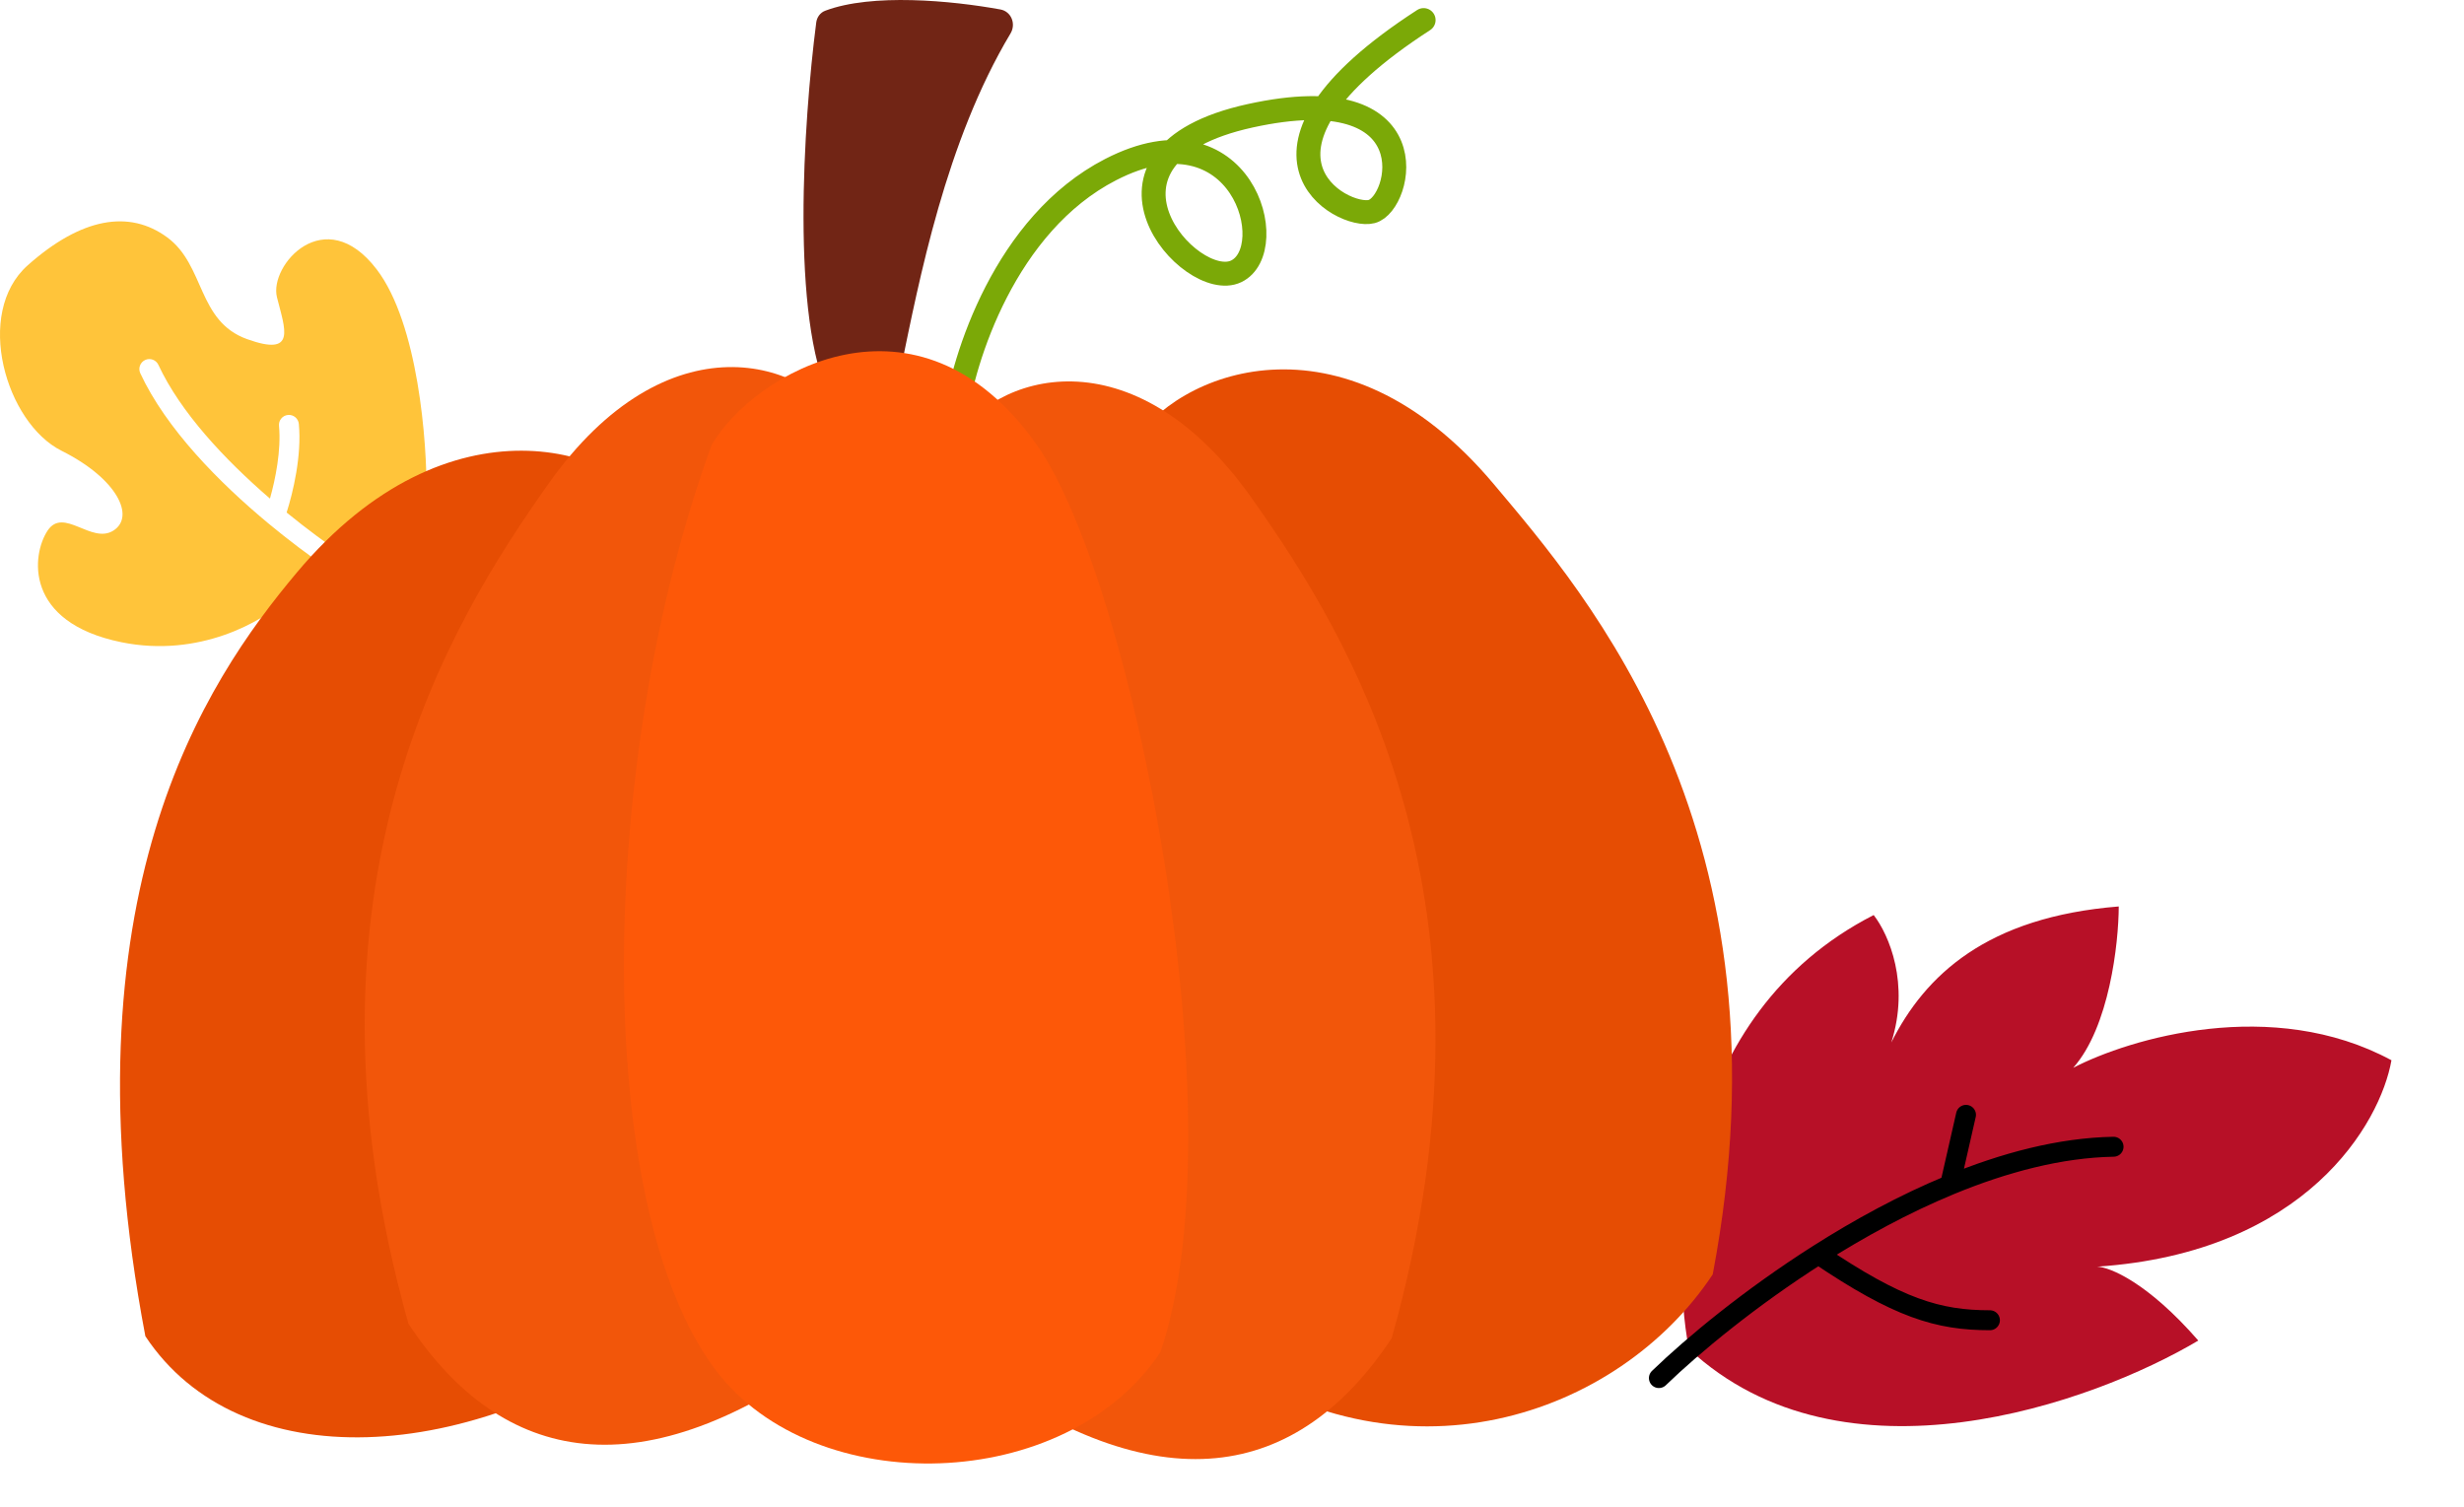
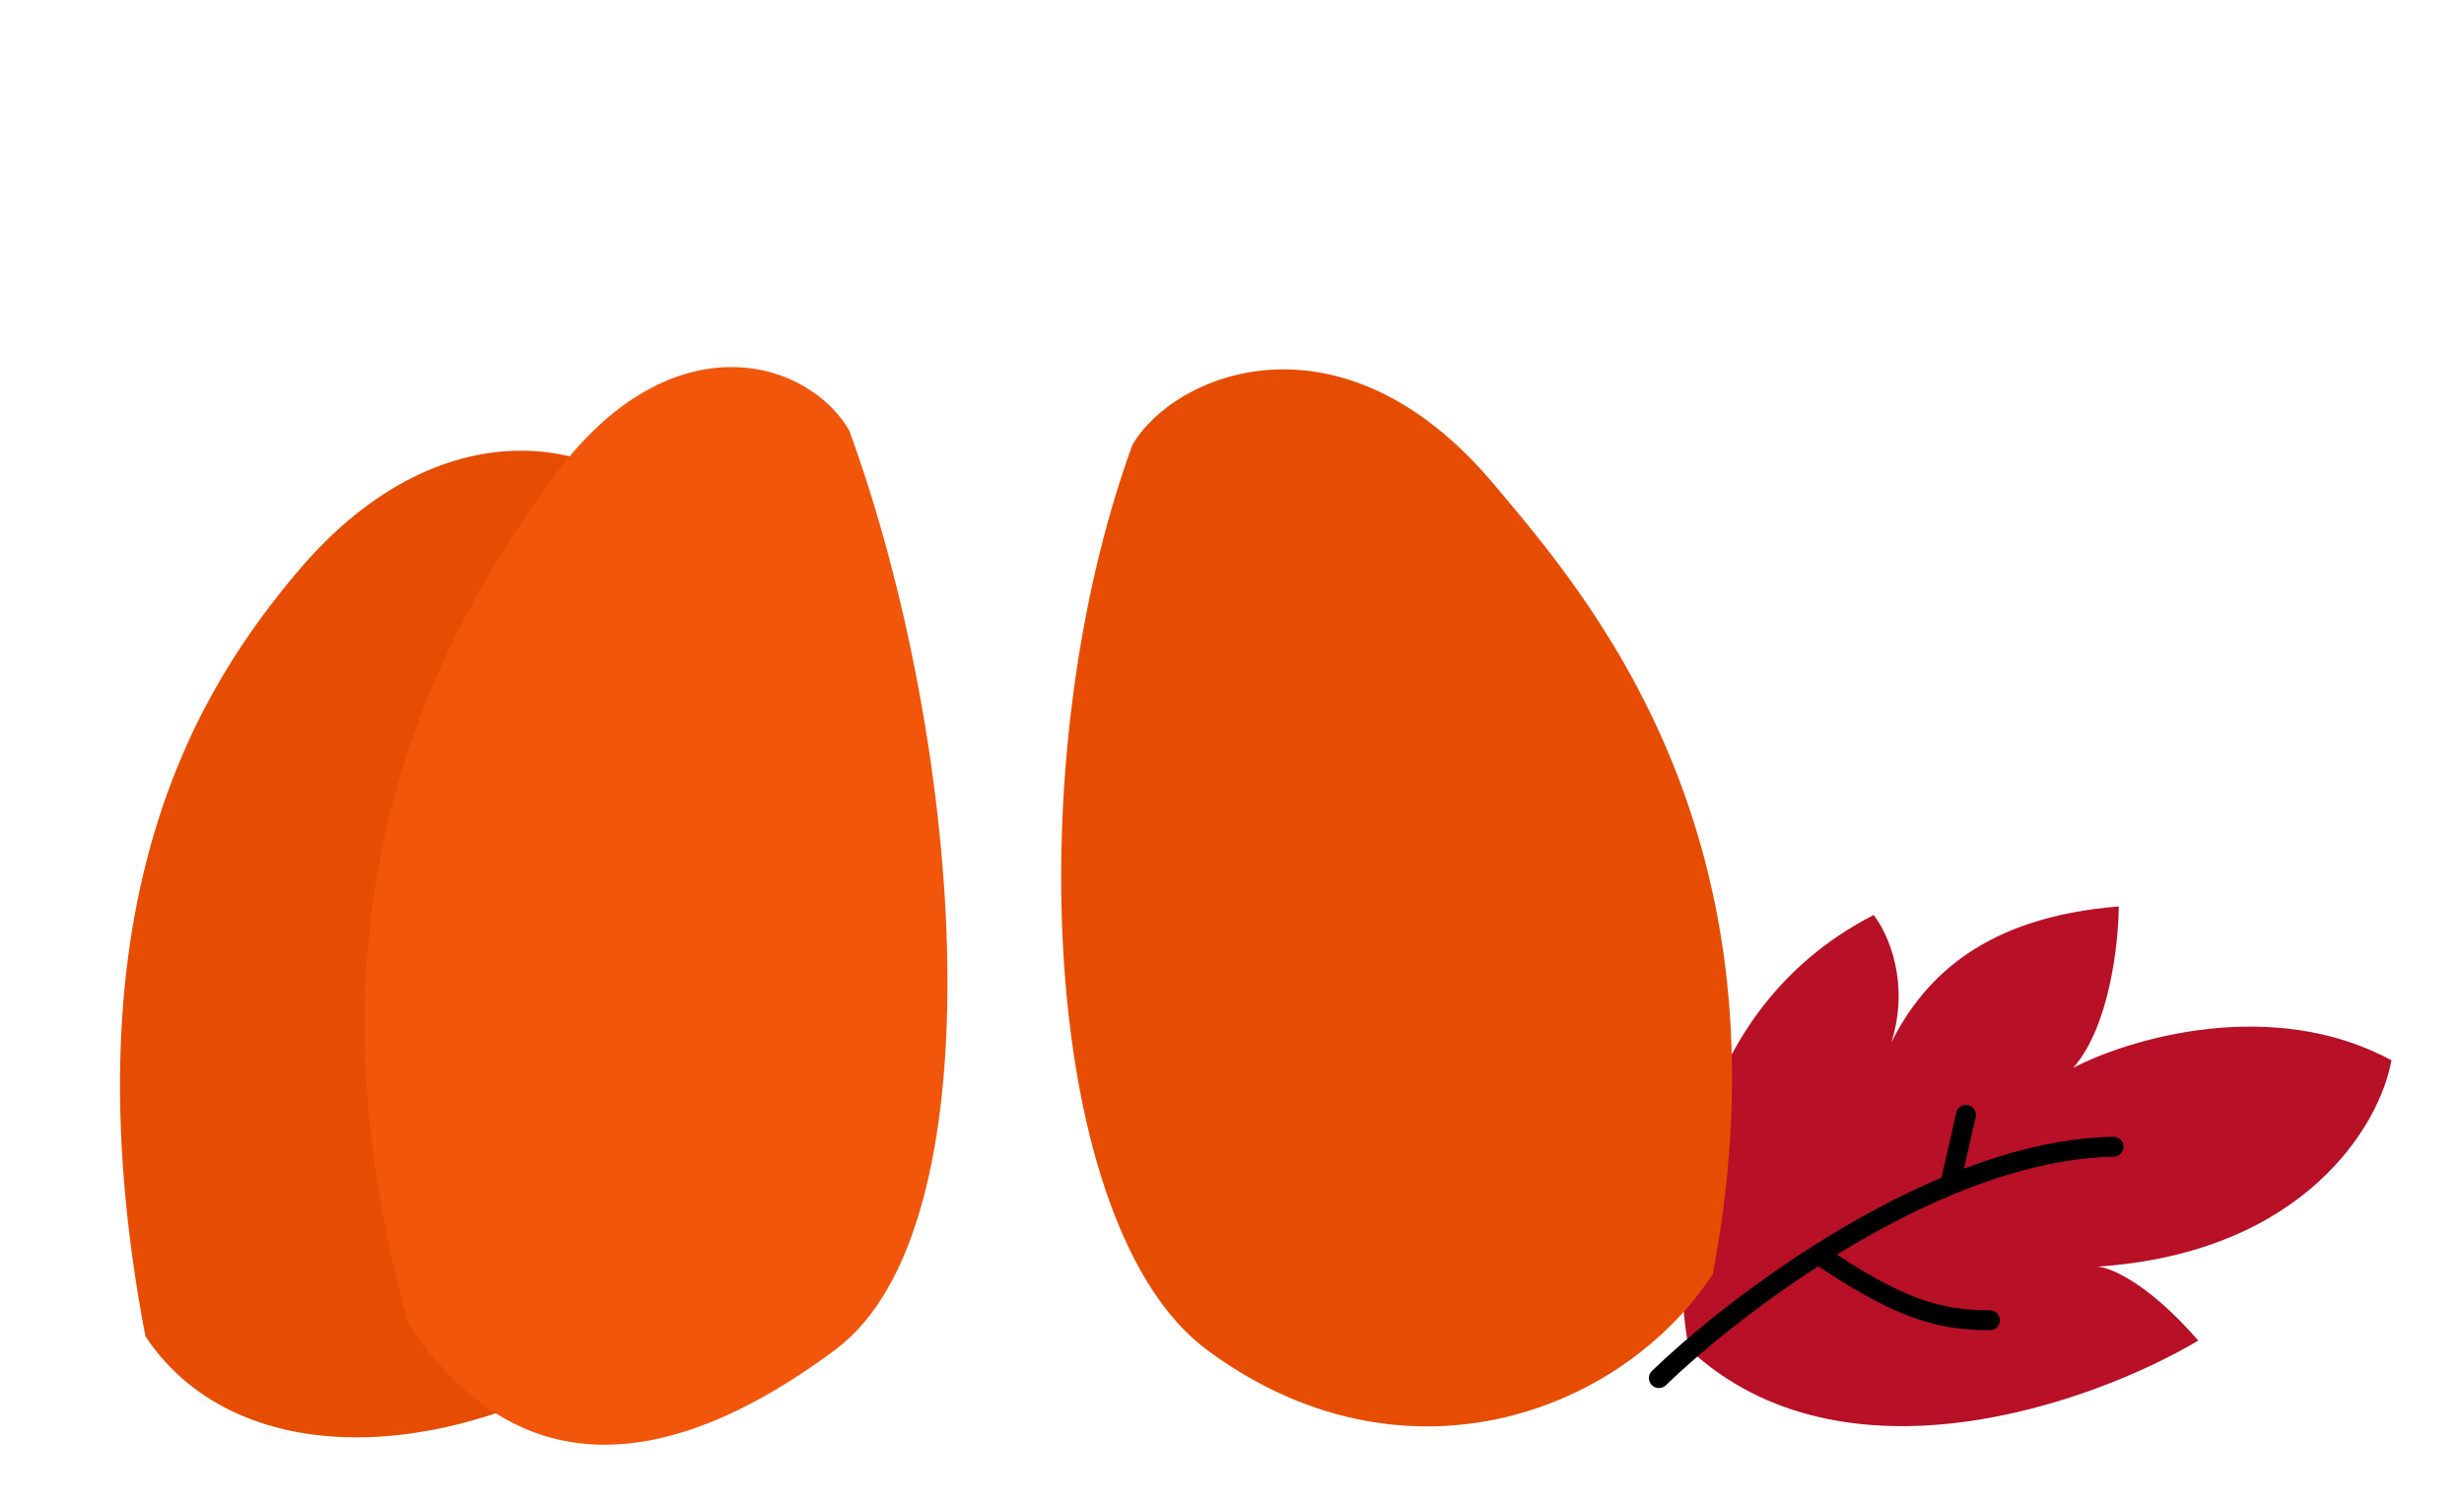
<svg xmlns="http://www.w3.org/2000/svg" width="170" height="104" viewBox="0 0 170 104" fill="none">
  <path d="M116.521 93.067C115.166 85.957 115.819 70.017 129.271 63.132C130.326 64.486 131.778 67.887 130.486 71.925C132.819 67.285 137.07 63.267 146.18 62.539C146.172 65.078 145.532 70.859 143.039 73.67C146.934 71.647 156.779 68.71 164.995 73.15C164.233 77.494 159.105 86.422 144.692 87.391C145.561 87.419 148.174 88.477 151.668 92.489C144.392 96.813 127.175 102.982 116.521 93.067Z" fill="#B71027" />
-   <path d="M1.91 18.306C5.625 15.004 8.927 14.454 11.541 16.38C14.155 18.306 13.605 22.159 17.045 23.397C20.484 24.635 19.659 22.709 19.108 20.507C18.558 18.306 22.41 13.904 25.987 18.581C28.849 22.324 29.473 30.505 29.427 34.128L23.775 38.346C22.569 37.524 21.188 36.512 19.775 35.36C20.214 33.991 20.826 31.428 20.618 29.248C20.582 28.87 20.246 28.593 19.868 28.629C19.49 28.666 19.213 29.001 19.249 29.379C19.409 31.055 19.002 33.069 18.626 34.399C15.491 31.697 12.447 28.437 10.927 25.171C10.767 24.827 10.357 24.677 10.013 24.837C9.669 24.998 9.519 25.407 9.679 25.752C11.458 29.573 15.088 33.266 18.531 36.123C19.953 37.302 21.358 38.347 22.61 39.215L19.658 41.42C18.145 42.842 13.77 45.41 8.377 44.309C1.636 42.933 2.186 38.256 3.286 36.605C4.387 34.954 6.313 37.568 7.826 36.605C9.34 35.642 8.101 33.027 4.249 31.101C0.397 29.175 -1.804 21.608 1.91 18.306Z" fill="#FFC43A" />
-   <path d="M65.889 28.902C66.439 24.729 69.356 15.446 76.62 11.704C85.701 7.026 88.452 17.207 85.288 18.721C82.124 20.234 73.731 10.741 86.251 7.989C98.771 5.238 96.707 14.043 94.644 14.593C92.58 15.144 84.187 10.466 98.221 1.385" stroke="#7BA907" stroke-width="1.651" stroke-linecap="round" />
-   <path d="M69.72 2.307C65.242 9.782 63.428 19.267 62.136 25.518C62.071 25.833 61.871 26.102 61.588 26.256L58.64 27.873C58.145 28.145 57.521 28.002 57.271 27.496C54.546 21.981 55.425 8.456 56.315 1.554C56.362 1.189 56.588 0.871 56.933 0.741C60.159 -0.479 65.652 0.04 69.019 0.652C69.773 0.789 70.114 1.65 69.72 2.307Z" fill="#712515" />
  <path d="M103.07 33.411C92.577 20.92 81.02 25.736 78.131 30.689C70.151 52.564 71.904 84.688 83.258 93.122C96.604 103.036 111.701 97.692 118.167 87.923C123.946 57.517 109.452 41.008 103.07 33.411Z" fill="#E64D03" />
  <path d="M20.486 39.494C30.979 27.003 42.912 30.826 45.801 35.779C53.781 57.655 57.155 82.929 45.801 91.363C32.455 101.276 16.496 101.957 10.029 92.188C4.251 61.782 14.104 47.09 20.486 39.494Z" fill="#E64D03" />
-   <path d="M86.386 34.403C78.167 22.76 68.5 25.728 65.611 30.681C57.631 52.557 55.22 85.68 66.574 94.115C79.919 104.028 89.55 102.094 96.017 92.326C104.547 62.065 92.99 43.759 86.386 34.403Z" fill="#F2560A" />
  <path d="M37.815 33.413C46.034 21.77 55.701 24.738 58.59 29.691C66.57 51.566 68.981 84.69 57.627 93.124C44.282 103.038 34.651 101.104 28.184 91.336C19.654 61.075 31.211 42.769 37.815 33.413Z" fill="#F2560A" />
-   <path d="M71.529 30.689C63.31 19.046 51.992 25.736 49.102 30.689C41.123 52.565 40.847 83.246 49.378 94.528C56.202 103.553 73.592 103.058 80.059 93.29C85.562 77.192 78.133 40.045 71.529 30.689Z" fill="#FD5808" />
  <path d="M114.453 95.077C116.806 92.804 120.754 89.532 125.46 86.542M145.822 79.117C142.127 79.184 138.27 80.21 134.54 81.751M125.46 86.542C130.963 90.262 133.715 91.087 137.292 91.087M125.46 86.542C128.275 84.753 131.361 83.065 134.54 81.751M134.54 81.751L135.641 76.916" stroke="black" stroke-width="1.376" stroke-linecap="round" stroke-linejoin="round" />
</svg>